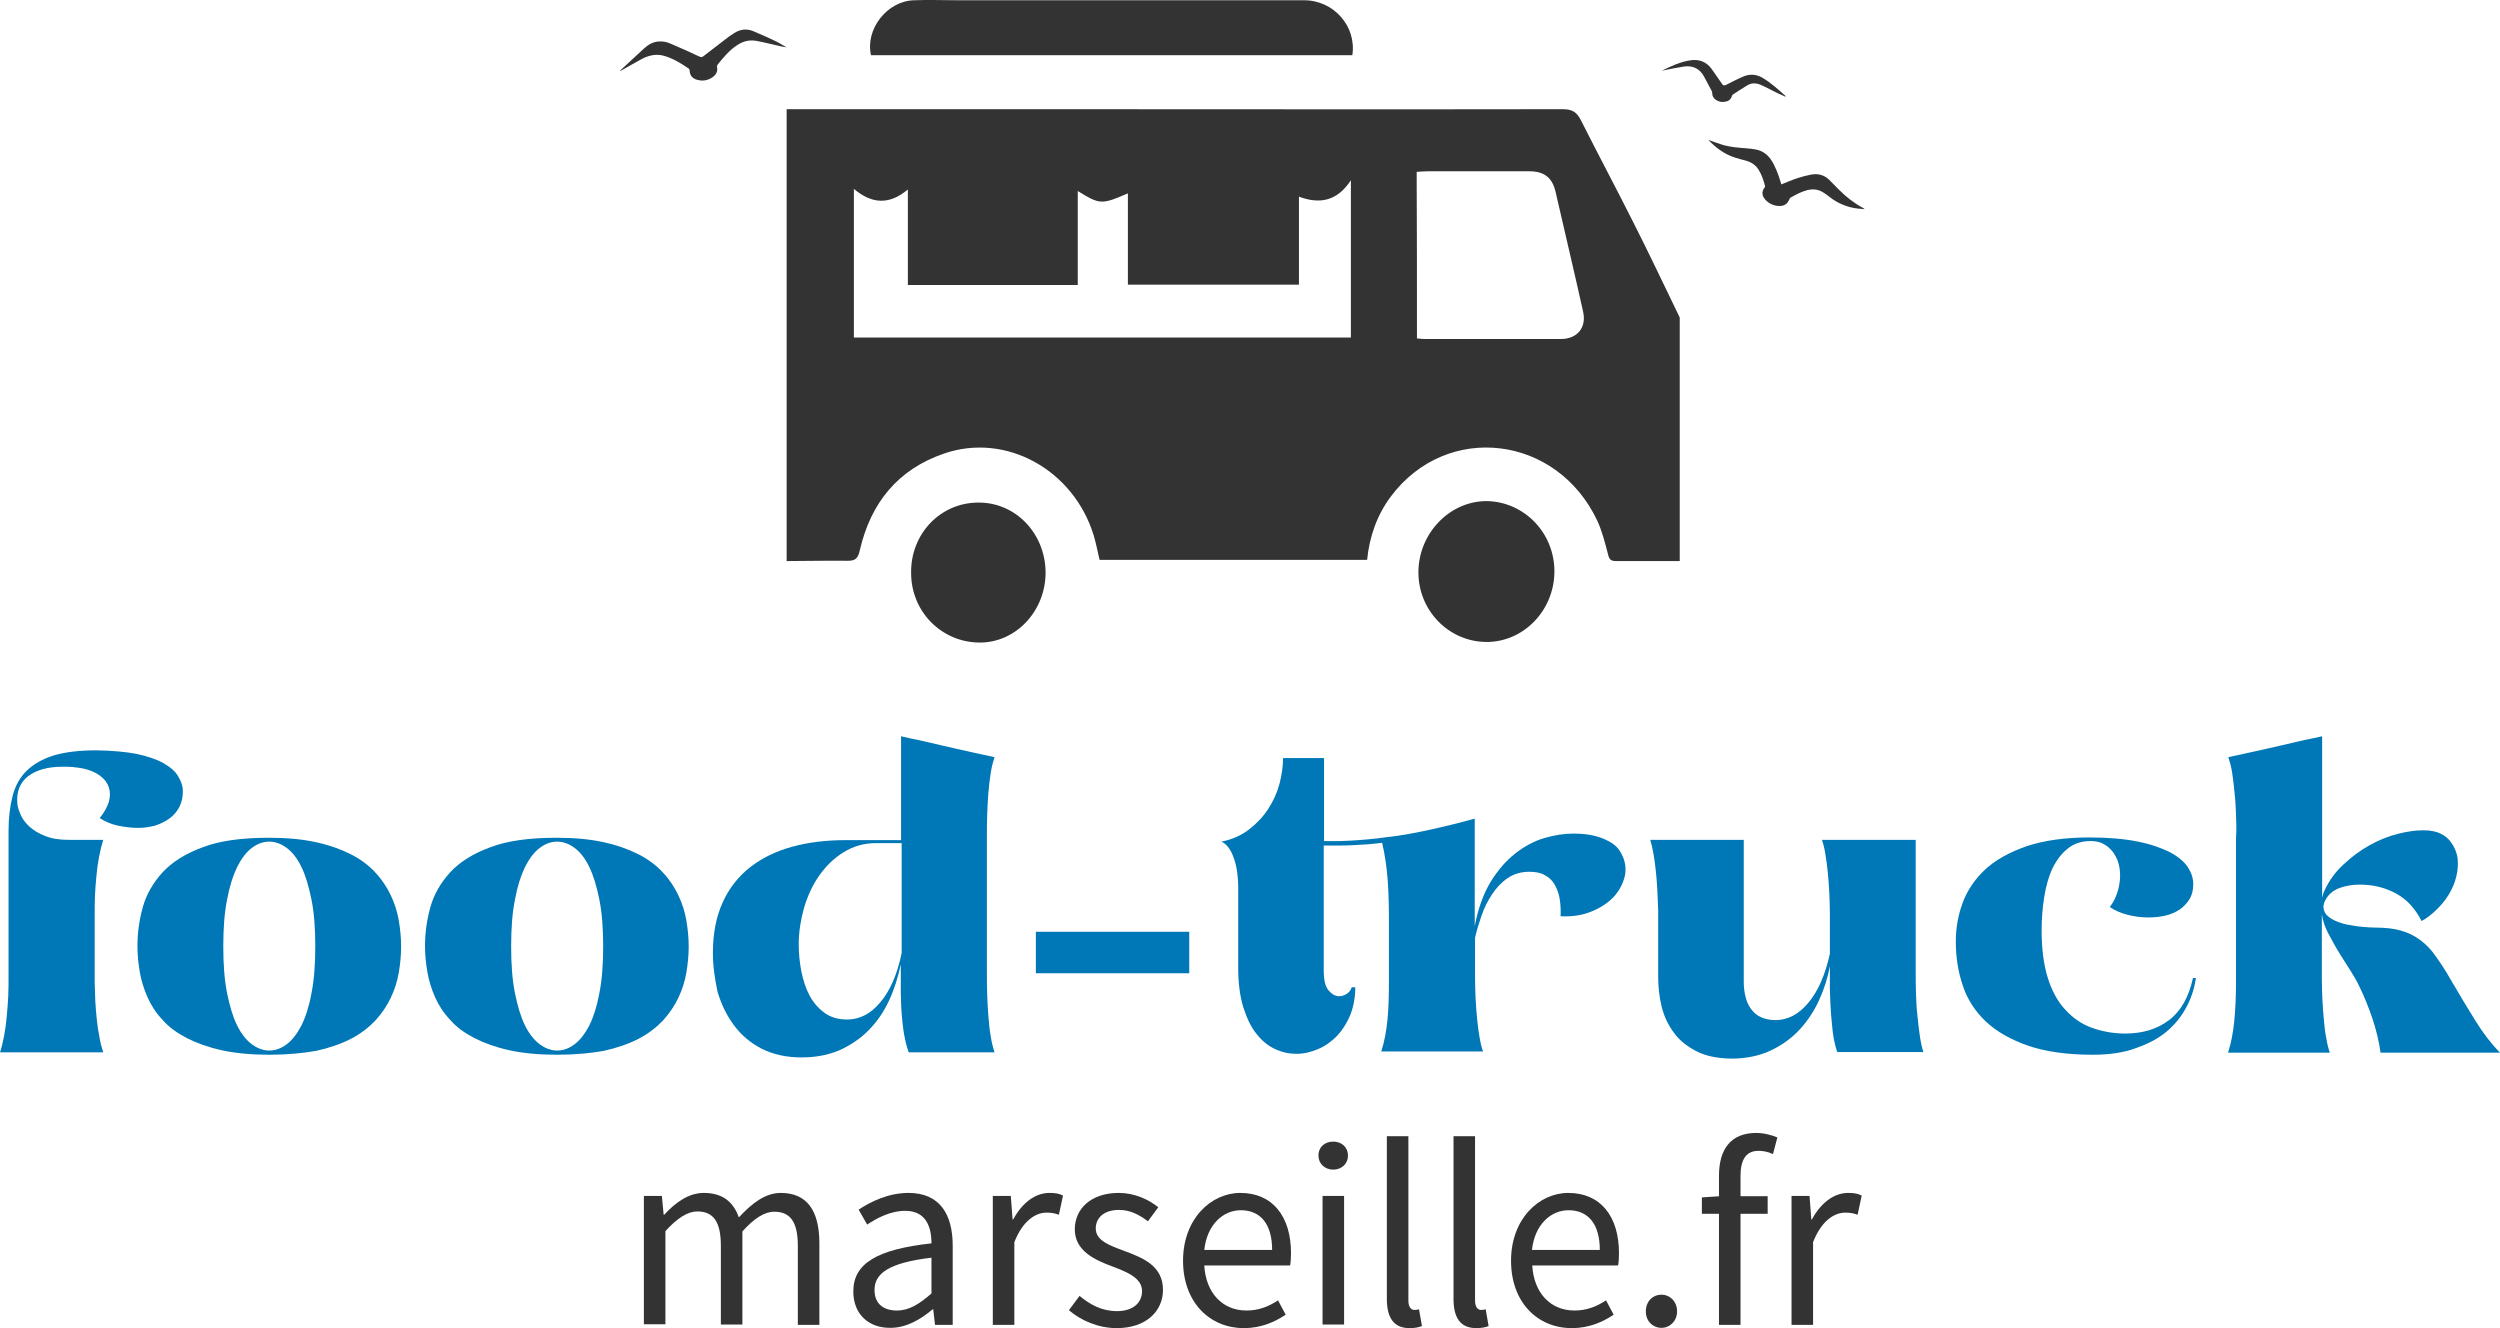
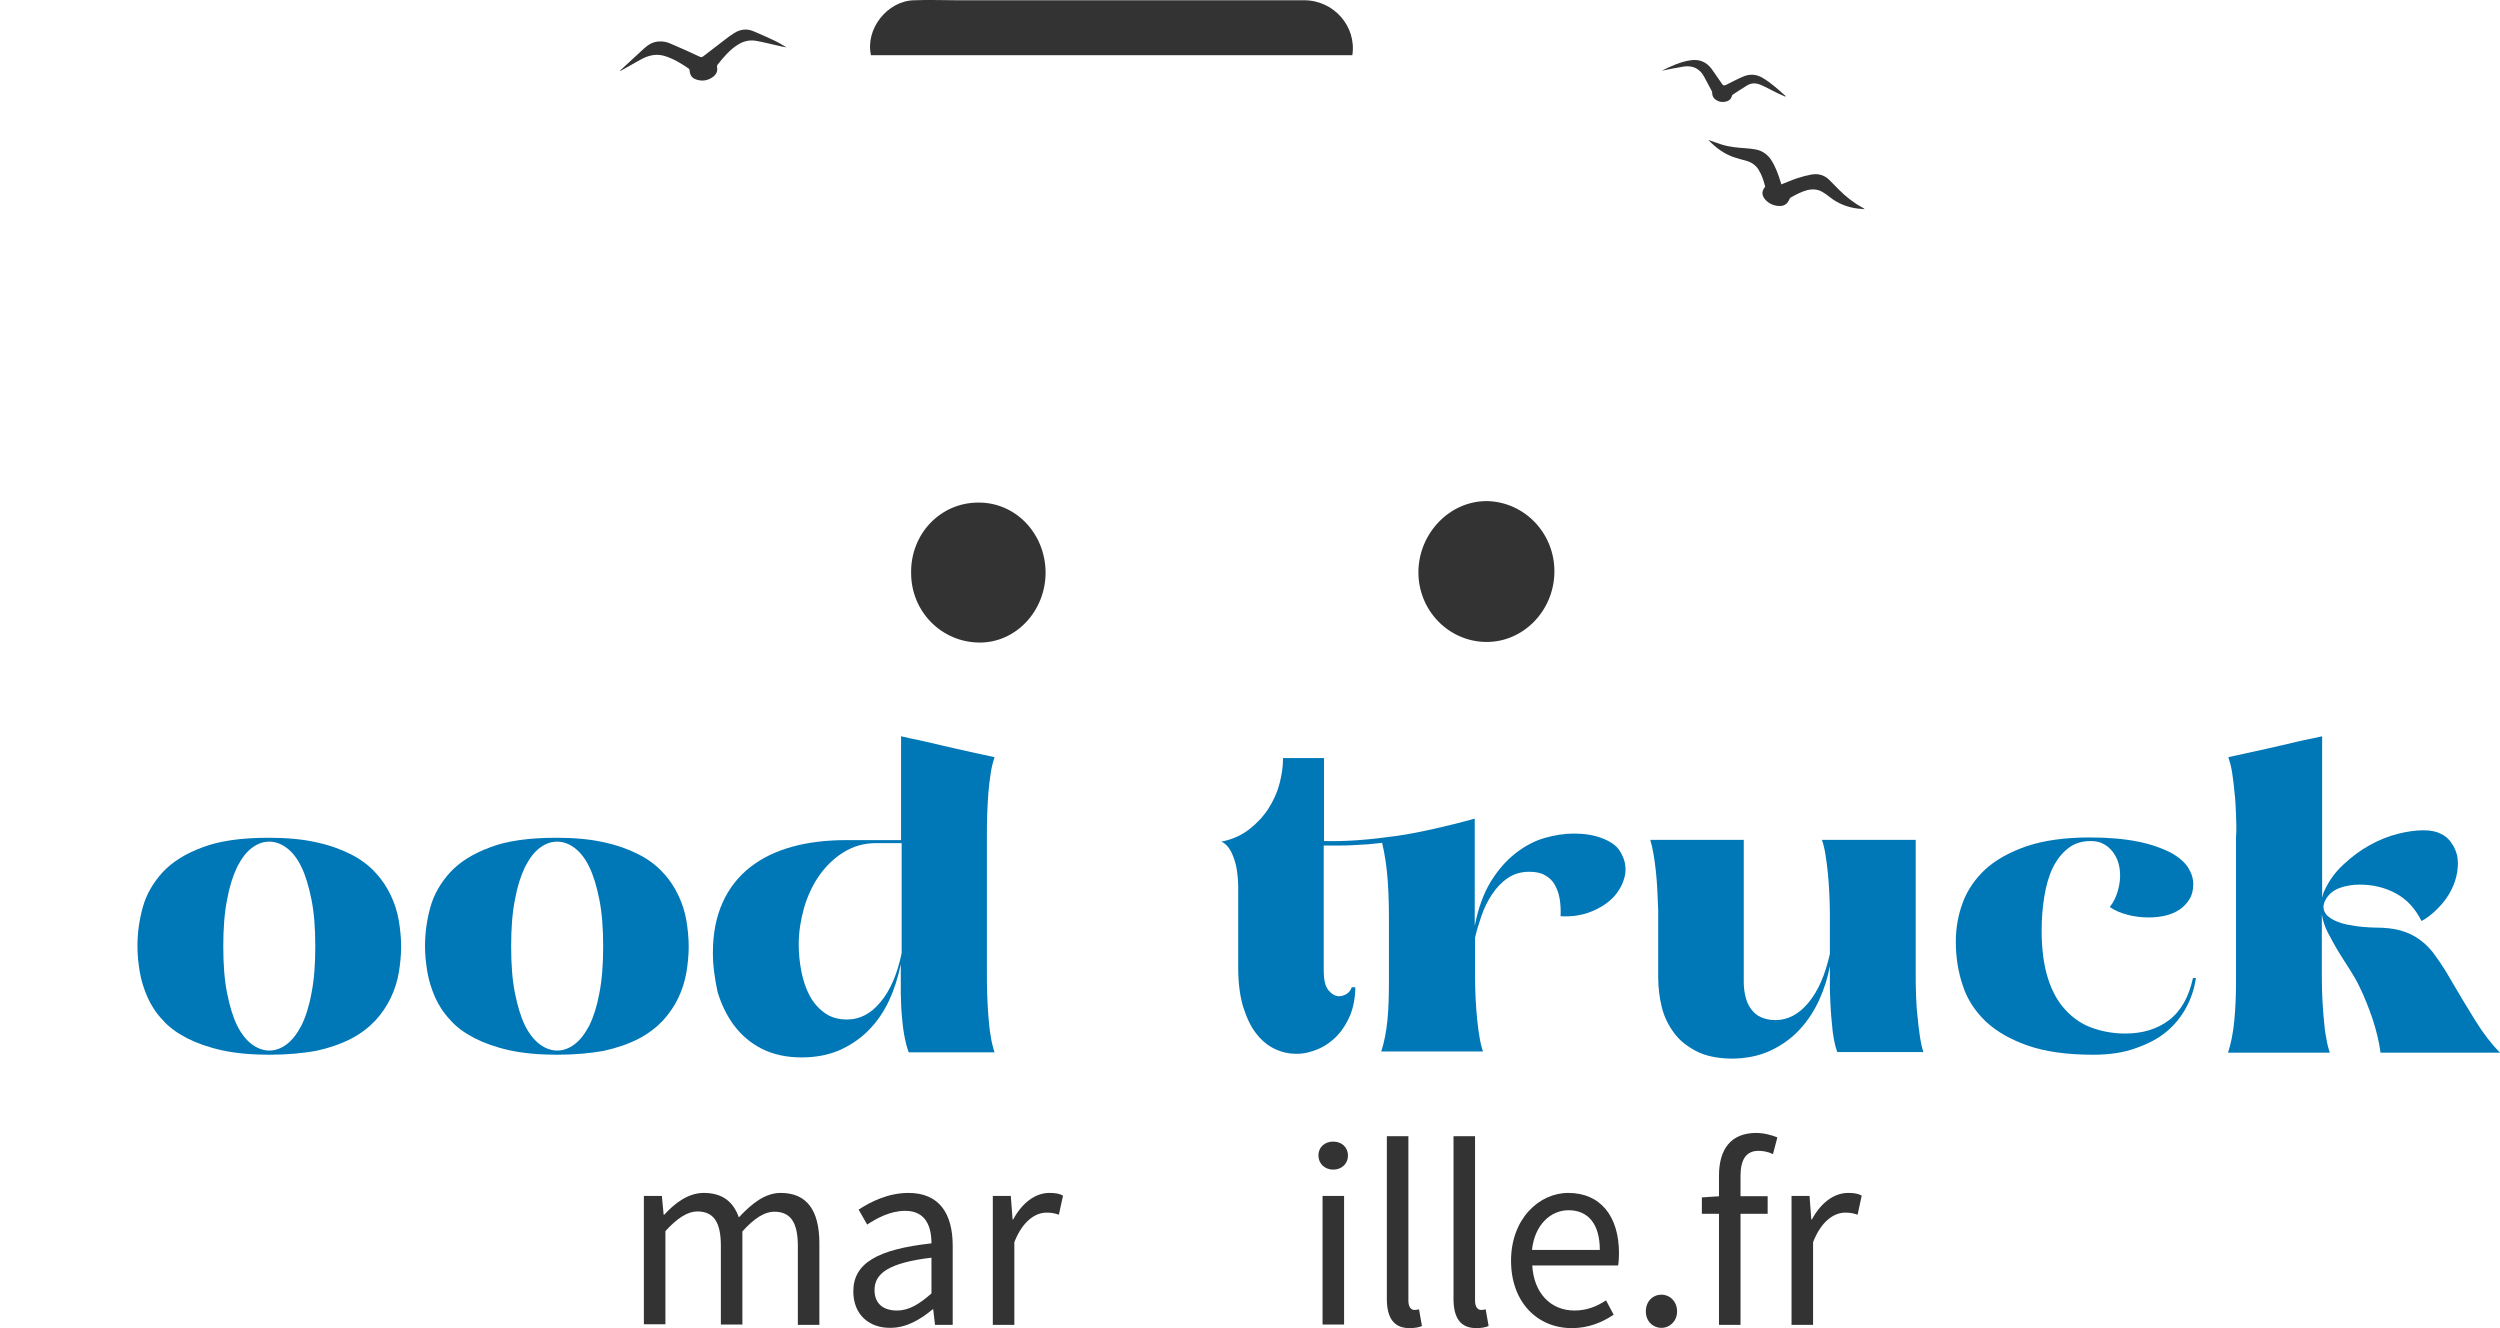
<svg xmlns="http://www.w3.org/2000/svg" width="96" height="51" viewBox="0 0 96 51" fill="none">
-   <path d="M30.207 21.545C30.207 15.758 30.207 9.981 30.207 4.193C33.514 4.193 36.833 4.193 40.14 4.193C46.766 4.193 53.392 4.205 60.017 4.193C60.391 4.193 60.561 4.32 60.719 4.64C61.365 5.924 62.045 7.196 62.69 8.48C63.313 9.706 63.902 10.955 64.502 12.193C64.502 15.311 64.502 18.428 64.502 21.545C63.687 21.545 62.871 21.545 62.056 21.545C61.864 21.545 61.795 21.488 61.75 21.293C61.637 20.858 61.524 20.411 61.343 20.01C59.791 16.697 55.566 16.193 53.414 19.058C52.882 19.769 52.587 20.594 52.497 21.5C49.065 21.5 45.645 21.5 42.224 21.5C42.145 21.167 42.088 20.858 41.998 20.56C41.227 18.038 38.622 16.594 36.244 17.419C34.477 18.027 33.435 19.311 33.016 21.133C32.948 21.442 32.846 21.545 32.518 21.534C31.747 21.523 30.977 21.545 30.207 21.545ZM41.386 10.944C39.2 10.944 37.059 10.944 34.862 10.944C34.862 9.729 34.862 8.537 34.862 7.276C34.126 7.895 33.458 7.815 32.789 7.254C32.789 9.179 32.789 11.07 32.789 12.961C39.177 12.961 45.531 12.961 51.874 12.961C51.874 10.944 51.874 8.961 51.874 6.921C51.364 7.701 50.707 7.861 49.88 7.552C49.88 8.721 49.88 9.832 49.88 10.932C47.672 10.932 45.497 10.932 43.311 10.932C43.311 9.752 43.311 8.594 43.311 7.425C42.303 7.861 42.235 7.861 41.386 7.334C41.386 8.549 41.386 9.741 41.386 10.944ZM54.411 12.995C54.524 13.007 54.626 13.018 54.717 13.018C56.461 13.018 58.194 13.018 59.938 13.018C60.572 13.018 60.935 12.571 60.788 11.953C60.448 10.428 60.085 8.892 59.734 7.368C59.61 6.818 59.292 6.577 58.726 6.577C57.435 6.577 56.133 6.577 54.841 6.577C54.705 6.577 54.558 6.589 54.4 6.6C54.411 8.732 54.411 10.852 54.411 12.995Z" fill="#333333" />
  <path d="M59.689 21.981C59.666 23.471 58.477 24.674 57.05 24.651C55.611 24.628 54.456 23.425 54.467 21.958C54.479 20.468 55.679 19.23 57.106 19.242C58.556 19.276 59.711 20.491 59.689 21.981Z" fill="#333333" />
  <path d="M37.569 19.299C38.996 19.288 40.14 20.48 40.151 21.981C40.151 23.459 39.019 24.674 37.626 24.674C36.165 24.674 34.987 23.494 34.987 22.004C34.964 20.502 36.108 19.299 37.569 19.299Z" fill="#333333" />
  <path d="M51.93 2.119C45.769 2.119 39.608 2.119 33.446 2.119C33.219 1.122 34.069 0.033 35.1 0.01C35.655 -0.013 36.21 0.01 36.776 0.01C41.204 0.01 45.633 0.01 50.062 0.01C51.205 -0.001 52.1 1.007 51.93 2.119Z" fill="#333333" />
  <path d="M65.601 5.374C65.771 5.431 65.952 5.5 66.133 5.557C66.439 5.649 66.745 5.672 67.062 5.695C67.187 5.706 67.311 5.718 67.425 5.741C67.674 5.787 67.878 5.935 68.013 6.142C68.183 6.405 68.285 6.692 68.376 6.99C68.387 7.024 68.399 7.047 68.399 7.082C68.614 7.001 68.806 6.91 69.022 6.841C69.191 6.784 69.373 6.738 69.554 6.703C69.814 6.658 70.041 6.715 70.234 6.898C70.358 7.024 70.483 7.15 70.607 7.276C70.879 7.551 71.185 7.792 71.525 7.976C71.547 7.987 71.581 8.01 71.604 8.033C71.513 8.021 71.434 8.021 71.343 8.01C70.947 7.964 70.573 7.815 70.256 7.563C70.177 7.494 70.086 7.437 69.996 7.38C69.814 7.265 69.611 7.253 69.407 7.299C69.18 7.357 68.965 7.471 68.761 7.586C68.75 7.597 68.738 7.609 68.727 7.62C68.636 7.849 68.501 7.93 68.263 7.907C68.07 7.884 67.912 7.804 67.787 7.666C67.651 7.506 67.64 7.357 67.764 7.196C67.776 7.185 67.787 7.15 67.776 7.139C67.719 6.921 67.651 6.715 67.538 6.531C67.425 6.337 67.243 6.222 67.028 6.165C66.892 6.13 66.756 6.096 66.62 6.05C66.224 5.924 65.896 5.683 65.601 5.374Z" fill="#333333" />
  <path d="M23.819 2.704C24.125 2.428 24.419 2.142 24.725 1.867C24.884 1.718 25.076 1.603 25.303 1.592C25.461 1.58 25.62 1.615 25.767 1.683C26.141 1.844 26.503 2.004 26.866 2.176C26.922 2.199 26.956 2.199 27.002 2.165C27.33 1.913 27.659 1.661 27.987 1.408C28.055 1.363 28.123 1.317 28.191 1.271C28.429 1.122 28.678 1.088 28.938 1.202C29.188 1.305 29.437 1.42 29.686 1.534C29.867 1.615 30.037 1.718 30.207 1.821C30.082 1.798 29.946 1.775 29.822 1.741C29.561 1.683 29.301 1.615 29.04 1.569C28.78 1.523 28.542 1.58 28.315 1.729C28.01 1.924 27.772 2.211 27.545 2.497C27.534 2.52 27.534 2.543 27.534 2.577C27.568 2.738 27.5 2.864 27.375 2.956C27.183 3.093 26.979 3.128 26.752 3.059C26.571 3.002 26.492 2.887 26.481 2.704C26.481 2.681 26.469 2.646 26.447 2.635C26.152 2.428 25.846 2.245 25.495 2.142C25.155 2.05 24.85 2.142 24.555 2.314C24.317 2.451 24.079 2.577 23.842 2.715C23.83 2.726 23.819 2.726 23.808 2.726C23.819 2.715 23.819 2.704 23.819 2.704Z" fill="#333333" />
  <path d="M63.812 2.715C64.163 2.543 64.525 2.371 64.921 2.314C65.25 2.268 65.522 2.371 65.726 2.646C65.862 2.841 65.998 3.036 66.133 3.231C66.167 3.288 66.213 3.288 66.269 3.265C66.484 3.162 66.688 3.047 66.903 2.956C67.164 2.83 67.436 2.841 67.685 2.99C68.013 3.185 68.285 3.437 68.569 3.689C68.569 3.701 68.557 3.701 68.557 3.712C68.376 3.632 68.195 3.552 68.025 3.46C67.889 3.391 67.764 3.322 67.628 3.265C67.447 3.185 67.266 3.173 67.096 3.277C66.903 3.391 66.722 3.517 66.541 3.632C66.53 3.643 66.519 3.655 66.507 3.678C66.473 3.815 66.382 3.884 66.247 3.907C66.122 3.93 65.998 3.907 65.895 3.838C65.805 3.781 65.748 3.689 65.748 3.575C65.748 3.552 65.748 3.529 65.737 3.506C65.635 3.311 65.533 3.128 65.431 2.933C65.261 2.623 64.989 2.509 64.661 2.555C64.378 2.6 64.095 2.658 63.812 2.715Z" fill="#333333" />
-   <path d="M0 40.422C0.057 40.238 0.113 40.02 0.159 39.768C0.204 39.528 0.238 39.276 0.261 39.012C0.283 38.76 0.306 38.496 0.317 38.244C0.328 37.992 0.328 37.751 0.328 37.533V31.906C0.328 31.39 0.385 30.943 0.487 30.554C0.589 30.164 0.77 29.843 1.031 29.591C1.291 29.339 1.631 29.144 2.073 29.006C2.503 28.88 3.047 28.812 3.704 28.812C4.304 28.823 4.825 28.869 5.244 28.949C5.663 29.041 6.014 29.155 6.275 29.305C6.535 29.453 6.728 29.614 6.841 29.809C6.954 29.992 7.022 30.187 7.022 30.393C7.022 30.611 6.977 30.817 6.886 30.989C6.796 31.161 6.671 31.31 6.513 31.425C6.354 31.539 6.173 31.631 5.969 31.7C5.754 31.757 5.538 31.791 5.312 31.791C5.04 31.791 4.768 31.757 4.508 31.7C4.247 31.642 4.021 31.539 3.828 31.413C3.998 31.207 4.111 31.001 4.179 30.794C4.236 30.588 4.236 30.405 4.179 30.233C4.123 30.061 4.009 29.912 3.84 29.786C3.67 29.66 3.454 29.568 3.194 29.511C3.058 29.488 2.922 29.465 2.786 29.453C2.65 29.442 2.526 29.442 2.401 29.442C1.835 29.442 1.393 29.568 1.076 29.809C0.759 30.061 0.623 30.416 0.668 30.875C0.68 30.989 0.725 31.127 0.793 31.287C0.861 31.448 0.974 31.597 1.133 31.746C1.291 31.883 1.484 32.009 1.733 32.101C1.982 32.204 2.277 32.25 2.639 32.25H3.964C3.908 32.433 3.851 32.651 3.806 32.892C3.76 33.132 3.726 33.373 3.704 33.625C3.681 33.877 3.658 34.13 3.647 34.382C3.636 34.634 3.636 34.863 3.636 35.081V37.728C3.647 37.946 3.647 38.175 3.658 38.416C3.67 38.657 3.692 38.897 3.715 39.127C3.738 39.367 3.772 39.596 3.817 39.814C3.851 40.032 3.908 40.238 3.964 40.41H0V40.422Z" fill="#0077B6" />
  <path d="M10.341 40.502C9.65 40.502 9.038 40.444 8.517 40.33C7.996 40.215 7.554 40.055 7.169 39.86C6.796 39.665 6.478 39.436 6.241 39.161C5.991 38.897 5.799 38.599 5.663 38.29C5.527 37.98 5.425 37.66 5.368 37.327C5.312 36.995 5.278 36.662 5.278 36.33C5.278 35.826 5.346 35.333 5.482 34.84C5.618 34.347 5.878 33.9 6.241 33.499C6.614 33.098 7.124 32.777 7.781 32.536C8.438 32.284 9.287 32.17 10.329 32.17C11.02 32.17 11.62 32.227 12.141 32.342C12.662 32.456 13.104 32.617 13.489 32.812C13.863 33.006 14.169 33.236 14.418 33.511C14.667 33.774 14.86 34.072 15.007 34.382C15.154 34.691 15.256 35.012 15.313 35.344C15.369 35.677 15.403 36.009 15.403 36.353C15.403 36.685 15.369 37.018 15.313 37.35C15.256 37.682 15.154 38.003 15.007 38.313C14.86 38.622 14.667 38.909 14.418 39.184C14.169 39.447 13.863 39.688 13.489 39.883C13.116 40.078 12.662 40.238 12.141 40.353C11.632 40.444 11.02 40.502 10.341 40.502ZM8.574 36.342C8.574 37.041 8.619 37.637 8.721 38.141C8.823 38.645 8.947 39.058 9.106 39.379C9.265 39.7 9.457 39.94 9.672 40.101C9.888 40.261 10.114 40.341 10.341 40.341C10.578 40.341 10.794 40.261 11.009 40.101C11.224 39.94 11.405 39.7 11.575 39.379C11.734 39.058 11.87 38.645 11.96 38.141C12.062 37.637 12.107 37.041 12.107 36.342C12.107 35.642 12.062 35.046 11.96 34.542C11.858 34.038 11.734 33.614 11.575 33.293C11.417 32.961 11.224 32.72 11.009 32.559C10.794 32.399 10.567 32.319 10.341 32.319C10.103 32.319 9.888 32.399 9.672 32.559C9.457 32.72 9.276 32.961 9.106 33.293C8.947 33.625 8.812 34.038 8.721 34.542C8.619 35.046 8.574 35.642 8.574 36.342Z" fill="#0077B6" />
  <path d="M21.384 40.502C20.693 40.502 20.081 40.444 19.56 40.33C19.039 40.215 18.597 40.055 18.212 39.86C17.838 39.665 17.521 39.436 17.284 39.161C17.034 38.897 16.842 38.599 16.706 38.29C16.57 37.98 16.468 37.66 16.411 37.327C16.355 36.995 16.321 36.662 16.321 36.33C16.321 35.826 16.389 35.333 16.525 34.84C16.661 34.347 16.921 33.9 17.284 33.499C17.657 33.098 18.167 32.777 18.824 32.536C19.481 32.284 20.33 32.17 21.372 32.17C22.063 32.17 22.663 32.227 23.184 32.342C23.705 32.456 24.147 32.617 24.532 32.812C24.906 33.006 25.212 33.236 25.461 33.511C25.71 33.774 25.903 34.072 26.05 34.382C26.197 34.691 26.299 35.012 26.356 35.344C26.412 35.677 26.446 36.009 26.446 36.353C26.446 36.685 26.412 37.018 26.356 37.35C26.299 37.682 26.197 38.003 26.05 38.313C25.903 38.622 25.71 38.909 25.461 39.184C25.212 39.447 24.906 39.688 24.532 39.883C24.159 40.078 23.705 40.238 23.184 40.353C22.686 40.444 22.075 40.502 21.384 40.502ZM19.628 36.342C19.628 37.041 19.673 37.637 19.775 38.141C19.877 38.645 20.002 39.058 20.16 39.379C20.319 39.7 20.512 39.94 20.727 40.101C20.942 40.261 21.168 40.341 21.395 40.341C21.633 40.341 21.848 40.261 22.063 40.101C22.278 39.94 22.459 39.7 22.629 39.379C22.788 39.058 22.924 38.645 23.015 38.141C23.116 37.637 23.162 37.041 23.162 36.342C23.162 35.642 23.116 35.046 23.015 34.542C22.913 34.038 22.788 33.614 22.629 33.293C22.471 32.961 22.278 32.72 22.063 32.559C21.848 32.399 21.621 32.319 21.395 32.319C21.157 32.319 20.942 32.399 20.727 32.559C20.512 32.72 20.33 32.961 20.16 33.293C20.002 33.625 19.866 34.038 19.775 34.542C19.673 35.046 19.628 35.642 19.628 36.342Z" fill="#0077B6" />
  <path d="M27.375 36.594C27.375 35.849 27.5 35.207 27.749 34.657C27.998 34.107 28.349 33.66 28.802 33.304C29.255 32.949 29.799 32.685 30.422 32.514C31.045 32.342 31.735 32.261 32.483 32.261H34.601V28.273C34.714 28.296 34.85 28.33 35.009 28.365C35.179 28.399 35.349 28.433 35.541 28.479C35.734 28.525 35.938 28.571 36.13 28.617C36.334 28.663 36.538 28.709 36.73 28.754C37.195 28.858 37.682 28.972 38.191 29.075C38.135 29.247 38.078 29.453 38.044 29.683C38.01 29.912 37.976 30.164 37.954 30.439C37.931 30.714 37.92 30.989 37.908 31.287C37.897 31.585 37.897 31.86 37.897 32.147V37.339C37.897 37.614 37.897 37.9 37.908 38.187C37.92 38.473 37.931 38.76 37.954 39.023C37.976 39.298 37.999 39.55 38.044 39.791C38.078 40.032 38.135 40.238 38.191 40.41H34.895C34.816 40.192 34.76 39.963 34.714 39.7C34.669 39.436 34.646 39.184 34.624 38.92C34.601 38.657 34.601 38.393 34.59 38.129C34.59 37.866 34.59 37.625 34.59 37.396C34.59 37.339 34.59 37.27 34.59 37.212C34.59 37.155 34.59 37.086 34.59 37.029C34.488 37.522 34.34 37.992 34.137 38.427C33.933 38.863 33.672 39.241 33.355 39.562C33.038 39.883 32.664 40.135 32.234 40.33C31.803 40.513 31.317 40.605 30.784 40.605C30.195 40.605 29.686 40.49 29.255 40.273C28.825 40.055 28.474 39.757 28.191 39.379C27.907 39 27.703 38.576 27.556 38.095C27.454 37.614 27.375 37.109 27.375 36.594ZM30.671 36.261C30.671 36.605 30.705 36.96 30.773 37.304C30.841 37.648 30.943 37.958 31.09 38.233C31.237 38.508 31.43 38.725 31.668 38.897C31.905 39.069 32.189 39.149 32.528 39.149C33.015 39.149 33.434 38.932 33.808 38.485C34.182 38.038 34.454 37.419 34.624 36.594V32.376H33.638C33.185 32.376 32.778 32.491 32.404 32.72C32.03 32.949 31.724 33.247 31.464 33.614C31.203 33.98 31.011 34.405 30.875 34.863C30.75 35.31 30.671 35.78 30.671 36.261Z" fill="#0077B6" />
-   <path d="M39.777 37.373V35.78H45.667V37.373H39.777Z" fill="#0077B6" />
  <path d="M47.377 32.949C47.264 32.617 47.105 32.41 46.901 32.319C47.309 32.239 47.672 32.078 47.966 31.849C48.261 31.62 48.51 31.356 48.702 31.058C48.895 30.76 49.042 30.439 49.133 30.095C49.223 29.751 49.269 29.419 49.269 29.11H50.843V32.296C51.251 32.307 51.704 32.296 52.168 32.261C52.644 32.227 53.119 32.17 53.618 32.101C54.116 32.032 54.614 31.929 55.124 31.814C55.634 31.7 56.132 31.574 56.63 31.436V35.562C56.755 34.897 56.959 34.336 57.231 33.877C57.514 33.419 57.831 33.052 58.182 32.777C58.533 32.502 58.907 32.296 59.303 32.181C59.7 32.066 60.074 32.009 60.436 32.009C60.844 32.009 61.218 32.067 61.535 32.193C61.852 32.319 62.067 32.468 62.192 32.663C62.384 32.961 62.452 33.258 62.407 33.568C62.35 33.877 62.214 34.152 61.999 34.405C61.773 34.657 61.478 34.852 61.116 35.001C60.753 35.15 60.357 35.207 59.926 35.184C59.938 34.943 59.926 34.725 59.892 34.519C59.858 34.313 59.791 34.13 59.7 33.969C59.609 33.809 59.485 33.694 59.315 33.602C59.156 33.511 58.952 33.476 58.726 33.476C58.409 33.476 58.137 33.556 57.899 33.717C57.661 33.877 57.469 34.084 57.299 34.336C57.129 34.588 56.993 34.863 56.891 35.161C56.789 35.459 56.698 35.745 56.642 36.009V37.568C56.642 37.831 56.653 38.095 56.664 38.359C56.676 38.622 56.698 38.874 56.721 39.127C56.744 39.379 56.778 39.608 56.812 39.814C56.846 40.032 56.891 40.215 56.948 40.376H53.04C53.153 40.032 53.233 39.619 53.278 39.172C53.323 38.725 53.335 38.21 53.335 37.637V35.298C53.335 34.794 53.323 34.301 53.289 33.82C53.255 33.339 53.187 32.846 53.074 32.364C52.904 32.388 52.723 32.399 52.519 32.422C52.327 32.433 52.123 32.445 51.93 32.456C51.738 32.468 51.545 32.468 51.352 32.468C51.16 32.468 50.99 32.468 50.831 32.468V37.258C50.831 37.625 50.888 37.877 51.013 38.026C51.137 38.175 51.273 38.255 51.42 38.255C51.522 38.255 51.624 38.221 51.715 38.164C51.806 38.106 51.873 38.015 51.907 37.912H52.043C52.043 38.301 51.975 38.657 51.851 38.977C51.715 39.298 51.545 39.562 51.341 39.78C51.126 39.998 50.888 40.169 50.616 40.284C50.344 40.399 50.073 40.467 49.789 40.467C49.506 40.467 49.234 40.41 48.963 40.284C48.691 40.158 48.453 39.963 48.249 39.7C48.034 39.436 47.875 39.092 47.739 38.668C47.615 38.255 47.547 37.751 47.547 37.167V34.29C47.558 33.728 47.502 33.281 47.377 32.949Z" fill="#0077B6" />
  <path d="M63.642 34.187C63.63 33.935 63.608 33.682 63.585 33.453C63.562 33.213 63.528 32.995 63.494 32.788C63.46 32.582 63.415 32.399 63.37 32.25C63.551 32.25 63.8 32.25 64.106 32.25C64.412 32.25 64.74 32.25 65.08 32.25C65.42 32.25 65.759 32.25 66.088 32.25C66.416 32.25 66.711 32.25 66.96 32.25V37.694C66.96 37.9 66.983 38.095 67.028 38.278C67.073 38.462 67.141 38.611 67.243 38.748C67.345 38.886 67.458 38.989 67.617 39.058C67.764 39.127 67.957 39.172 68.172 39.172C68.648 39.172 69.067 38.955 69.44 38.508C69.814 38.061 70.086 37.442 70.267 36.628V35.058C70.267 34.806 70.256 34.542 70.245 34.279C70.233 34.015 70.211 33.763 70.188 33.511C70.165 33.258 70.131 33.029 70.097 32.812C70.063 32.594 70.018 32.41 69.961 32.25C70.143 32.25 70.392 32.25 70.698 32.25C71.003 32.25 71.332 32.25 71.672 32.25C72.011 32.25 72.351 32.25 72.691 32.25C73.019 32.25 73.314 32.25 73.563 32.25V37.327C73.563 37.602 73.563 37.889 73.574 38.175C73.586 38.462 73.597 38.748 73.631 39.012C73.654 39.287 73.688 39.539 73.722 39.78C73.756 40.02 73.801 40.227 73.858 40.399H70.55C70.448 40.112 70.38 39.757 70.347 39.321C70.301 38.886 70.279 38.439 70.267 37.957V37.098C70.188 37.533 70.052 37.969 69.859 38.393C69.667 38.817 69.418 39.195 69.112 39.528C68.806 39.86 68.432 40.135 67.991 40.341C67.549 40.548 67.051 40.651 66.462 40.651C65.929 40.639 65.488 40.548 65.136 40.364C64.785 40.181 64.491 39.952 64.276 39.654C64.061 39.367 63.902 39.035 63.811 38.668C63.721 38.301 63.675 37.923 63.675 37.533V34.955C63.664 34.703 63.653 34.45 63.642 34.187Z" fill="#0077B6" />
  <path d="M80.37 40.502C79.385 40.502 78.558 40.387 77.89 40.158C77.222 39.929 76.678 39.619 76.259 39.23C75.851 38.84 75.545 38.382 75.375 37.854C75.194 37.327 75.103 36.766 75.103 36.158C75.103 35.631 75.194 35.127 75.375 34.645C75.557 34.164 75.851 33.74 76.247 33.373C76.655 33.006 77.176 32.72 77.833 32.491C78.49 32.273 79.294 32.158 80.246 32.158C80.97 32.158 81.593 32.215 82.103 32.319C82.613 32.422 83.02 32.571 83.338 32.731C83.655 32.903 83.881 33.098 84.017 33.304C84.153 33.522 84.221 33.728 84.221 33.946C84.221 34.175 84.176 34.37 84.074 34.531C83.972 34.691 83.847 34.829 83.689 34.932C83.53 35.035 83.349 35.115 83.145 35.161C82.941 35.207 82.726 35.23 82.499 35.23C82.228 35.23 81.956 35.195 81.695 35.127C81.435 35.058 81.208 34.966 81.016 34.829C81.152 34.657 81.242 34.473 81.31 34.256C81.378 34.038 81.412 33.831 81.412 33.614C81.412 33.442 81.389 33.281 81.344 33.132C81.299 32.972 81.22 32.834 81.129 32.708C81.027 32.582 80.914 32.479 80.778 32.41C80.642 32.33 80.472 32.296 80.291 32.296C79.94 32.296 79.645 32.387 79.407 32.582C79.17 32.766 78.977 33.018 78.819 33.339C78.671 33.648 78.569 34.015 78.501 34.428C78.433 34.84 78.399 35.276 78.399 35.734C78.399 36.445 78.479 37.052 78.637 37.556C78.796 38.061 79.022 38.473 79.317 38.783C79.611 39.103 79.951 39.333 80.336 39.47C80.721 39.608 81.152 39.688 81.605 39.688C82.284 39.688 82.839 39.516 83.292 39.172C83.745 38.828 84.051 38.29 84.21 37.556H84.323C84.266 37.957 84.142 38.336 83.949 38.691C83.757 39.046 83.507 39.356 83.19 39.619C82.873 39.883 82.477 40.089 82.012 40.25C81.548 40.422 81.004 40.502 80.37 40.502Z" fill="#0077B6" />
  <path d="M85.863 31.287C85.852 30.989 85.84 30.714 85.806 30.439C85.784 30.164 85.75 29.912 85.716 29.683C85.682 29.453 85.625 29.247 85.569 29.075C86.078 28.961 86.565 28.858 87.029 28.754C87.222 28.709 87.426 28.663 87.63 28.617C87.834 28.571 88.037 28.525 88.219 28.479C88.411 28.433 88.581 28.399 88.751 28.365C88.921 28.33 89.057 28.296 89.17 28.273V34.473C89.181 34.428 89.193 34.393 89.204 34.347C89.216 34.301 89.227 34.256 89.249 34.221C89.431 33.82 89.68 33.476 89.997 33.19C90.314 32.892 90.642 32.651 90.994 32.456C91.345 32.261 91.707 32.112 92.07 32.021C92.432 31.929 92.76 31.883 93.055 31.883C93.327 31.883 93.553 31.929 93.712 32.009C93.882 32.089 94.029 32.204 94.131 32.364C94.244 32.514 94.312 32.685 94.358 32.869C94.391 33.052 94.391 33.258 94.358 33.476C94.323 33.694 94.256 33.923 94.142 34.152C94.018 34.405 93.848 34.645 93.621 34.874C93.406 35.092 93.191 35.264 92.987 35.367C92.749 34.897 92.432 34.542 92.013 34.313C91.594 34.084 91.13 33.969 90.609 33.969C90.337 33.969 90.076 34.015 89.85 34.095C89.623 34.175 89.453 34.313 89.34 34.485C89.238 34.645 89.204 34.783 89.227 34.897C89.249 35.012 89.306 35.115 89.408 35.195C89.51 35.276 89.623 35.344 89.782 35.402C89.929 35.459 90.099 35.505 90.269 35.528C90.439 35.562 90.609 35.585 90.767 35.596C90.926 35.608 91.073 35.619 91.198 35.619C91.583 35.619 91.911 35.654 92.194 35.734C92.477 35.814 92.727 35.94 92.942 36.101C93.157 36.261 93.361 36.468 93.531 36.72C93.712 36.972 93.904 37.258 94.097 37.602C94.425 38.164 94.743 38.691 95.048 39.184C95.354 39.677 95.671 40.089 96 40.422H91.413C91.356 39.986 91.243 39.55 91.107 39.127C90.96 38.702 90.801 38.29 90.609 37.9C90.507 37.682 90.382 37.465 90.235 37.235C90.088 37.006 89.94 36.777 89.793 36.536C89.646 36.296 89.521 36.055 89.397 35.826C89.272 35.585 89.193 35.344 89.159 35.104V37.614C89.159 37.877 89.17 38.141 89.181 38.404C89.193 38.668 89.216 38.92 89.238 39.172C89.261 39.425 89.283 39.654 89.329 39.86C89.363 40.078 89.408 40.261 89.465 40.422H85.557C85.67 40.078 85.75 39.665 85.795 39.218C85.84 38.76 85.863 38.255 85.863 37.682V32.158C85.886 31.872 85.874 31.585 85.863 31.287Z" fill="#0077B6" />
  <path d="M24.736 45.923H25.416L25.484 46.645H25.507C25.937 46.175 26.447 45.808 27.024 45.808C27.772 45.808 28.168 46.175 28.372 46.748C28.882 46.198 29.392 45.808 29.98 45.808C30.988 45.808 31.464 46.484 31.464 47.745V50.874H30.637V47.848C30.637 46.931 30.354 46.53 29.731 46.53C29.358 46.53 28.961 46.782 28.508 47.287V50.862H27.681V47.837C27.681 46.92 27.398 46.519 26.775 46.519C26.413 46.519 26.005 46.771 25.552 47.275V50.851H24.725V45.923H24.736Z" fill="#333333" />
  <path d="M32.767 49.59C32.767 48.513 33.684 47.974 35.768 47.745C35.768 47.103 35.553 46.496 34.76 46.496C34.194 46.496 33.684 46.771 33.299 47.023L32.971 46.45C33.423 46.152 34.103 45.808 34.885 45.808C36.074 45.808 36.584 46.61 36.584 47.837V50.874H35.904L35.836 50.278H35.813C35.349 50.668 34.805 50.989 34.194 50.989C33.378 51 32.767 50.484 32.767 49.59ZM35.768 49.67V48.295C34.126 48.49 33.582 48.903 33.582 49.533C33.582 50.094 33.956 50.324 34.443 50.324C34.907 50.324 35.292 50.083 35.768 49.67Z" fill="#333333" />
  <path d="M38.135 45.923H38.815L38.883 46.828H38.906C39.245 46.198 39.744 45.808 40.299 45.808C40.514 45.808 40.672 45.831 40.82 45.911L40.661 46.645C40.491 46.587 40.378 46.565 40.185 46.565C39.778 46.565 39.279 46.862 38.951 47.699V50.874H38.124V45.923H38.135Z" fill="#333333" />
-   <path d="M41.046 50.312L41.454 49.762C41.873 50.106 42.314 50.347 42.892 50.347C43.538 50.347 43.855 50.003 43.855 49.579C43.855 49.075 43.277 48.845 42.733 48.639C42.054 48.387 41.272 48.043 41.272 47.206C41.272 46.416 41.895 45.808 42.96 45.808C43.572 45.808 44.104 46.06 44.478 46.358L44.081 46.897C43.742 46.645 43.402 46.461 42.971 46.461C42.36 46.461 42.077 46.794 42.077 47.172C42.077 47.642 42.609 47.825 43.164 48.032C43.866 48.295 44.659 48.593 44.659 49.533C44.659 50.335 44.025 51 42.881 51C42.167 51 41.499 50.702 41.046 50.312Z" fill="#333333" />
-   <path d="M45.429 48.41C45.429 46.805 46.505 45.808 47.627 45.808C48.872 45.808 49.575 46.714 49.575 48.123C49.575 48.295 49.563 48.478 49.541 48.593H46.245C46.301 49.636 46.936 50.324 47.864 50.324C48.329 50.324 48.714 50.175 49.076 49.934L49.371 50.484C48.94 50.771 48.419 51 47.762 51C46.471 51 45.429 50.026 45.429 48.41ZM48.85 47.997C48.85 47.011 48.408 46.473 47.649 46.473C46.958 46.473 46.347 47.034 46.245 47.997H48.85Z" fill="#333333" />
  <path d="M50.628 44.376C50.628 44.043 50.877 43.837 51.194 43.837C51.511 43.837 51.761 44.043 51.761 44.376C51.761 44.697 51.511 44.914 51.194 44.914C50.877 44.914 50.628 44.685 50.628 44.376ZM50.786 45.923H51.613V50.862H50.786V45.923Z" fill="#333333" />
  <path d="M53.255 49.877V43.631H54.082V49.946C54.082 50.198 54.195 50.301 54.309 50.301C54.354 50.301 54.399 50.301 54.49 50.278L54.603 50.92C54.49 50.966 54.343 51 54.127 51C53.516 51 53.255 50.599 53.255 49.877Z" fill="#333333" />
  <path d="M55.815 49.877V43.631H56.642V49.946C56.642 50.198 56.755 50.301 56.869 50.301C56.914 50.301 56.959 50.301 57.05 50.278L57.163 50.92C57.05 50.966 56.903 51 56.688 51C56.076 51 55.815 50.599 55.815 49.877Z" fill="#333333" />
  <path d="M58.024 48.41C58.024 46.805 59.1 45.808 60.221 45.808C61.467 45.808 62.169 46.714 62.169 48.123C62.169 48.295 62.158 48.478 62.135 48.593H58.839C58.896 49.636 59.53 50.324 60.459 50.324C60.923 50.324 61.309 50.175 61.671 49.934L61.965 50.484C61.535 50.771 61.014 51 60.357 51C59.055 51 58.024 50.026 58.024 48.41ZM61.433 47.997C61.433 47.011 60.991 46.473 60.233 46.473C59.542 46.473 58.93 47.034 58.828 47.997H61.433Z" fill="#333333" />
  <path d="M63.2 50.358C63.2 49.968 63.471 49.716 63.8 49.716C64.128 49.716 64.4 49.98 64.4 50.358C64.4 50.725 64.128 50.989 63.8 50.989C63.471 50.989 63.2 50.736 63.2 50.358Z" fill="#333333" />
  <path d="M65.352 45.98L66.054 45.934H67.878V46.61H65.352V45.98ZM66.009 45.143C66.009 44.135 66.462 43.505 67.436 43.505C67.731 43.505 68.025 43.585 68.251 43.676L68.082 44.318C67.9 44.227 67.697 44.192 67.527 44.192C67.062 44.192 66.836 44.513 66.836 45.155V50.874H66.009V45.143Z" fill="#333333" />
  <path d="M68.806 45.923H69.486L69.554 46.828H69.576C69.916 46.198 70.415 45.808 70.969 45.808C71.185 45.808 71.343 45.831 71.49 45.911L71.332 46.645C71.162 46.587 71.049 46.565 70.856 46.565C70.448 46.565 69.95 46.862 69.622 47.699V50.874H68.795V45.923H68.806Z" fill="#333333" />
</svg>